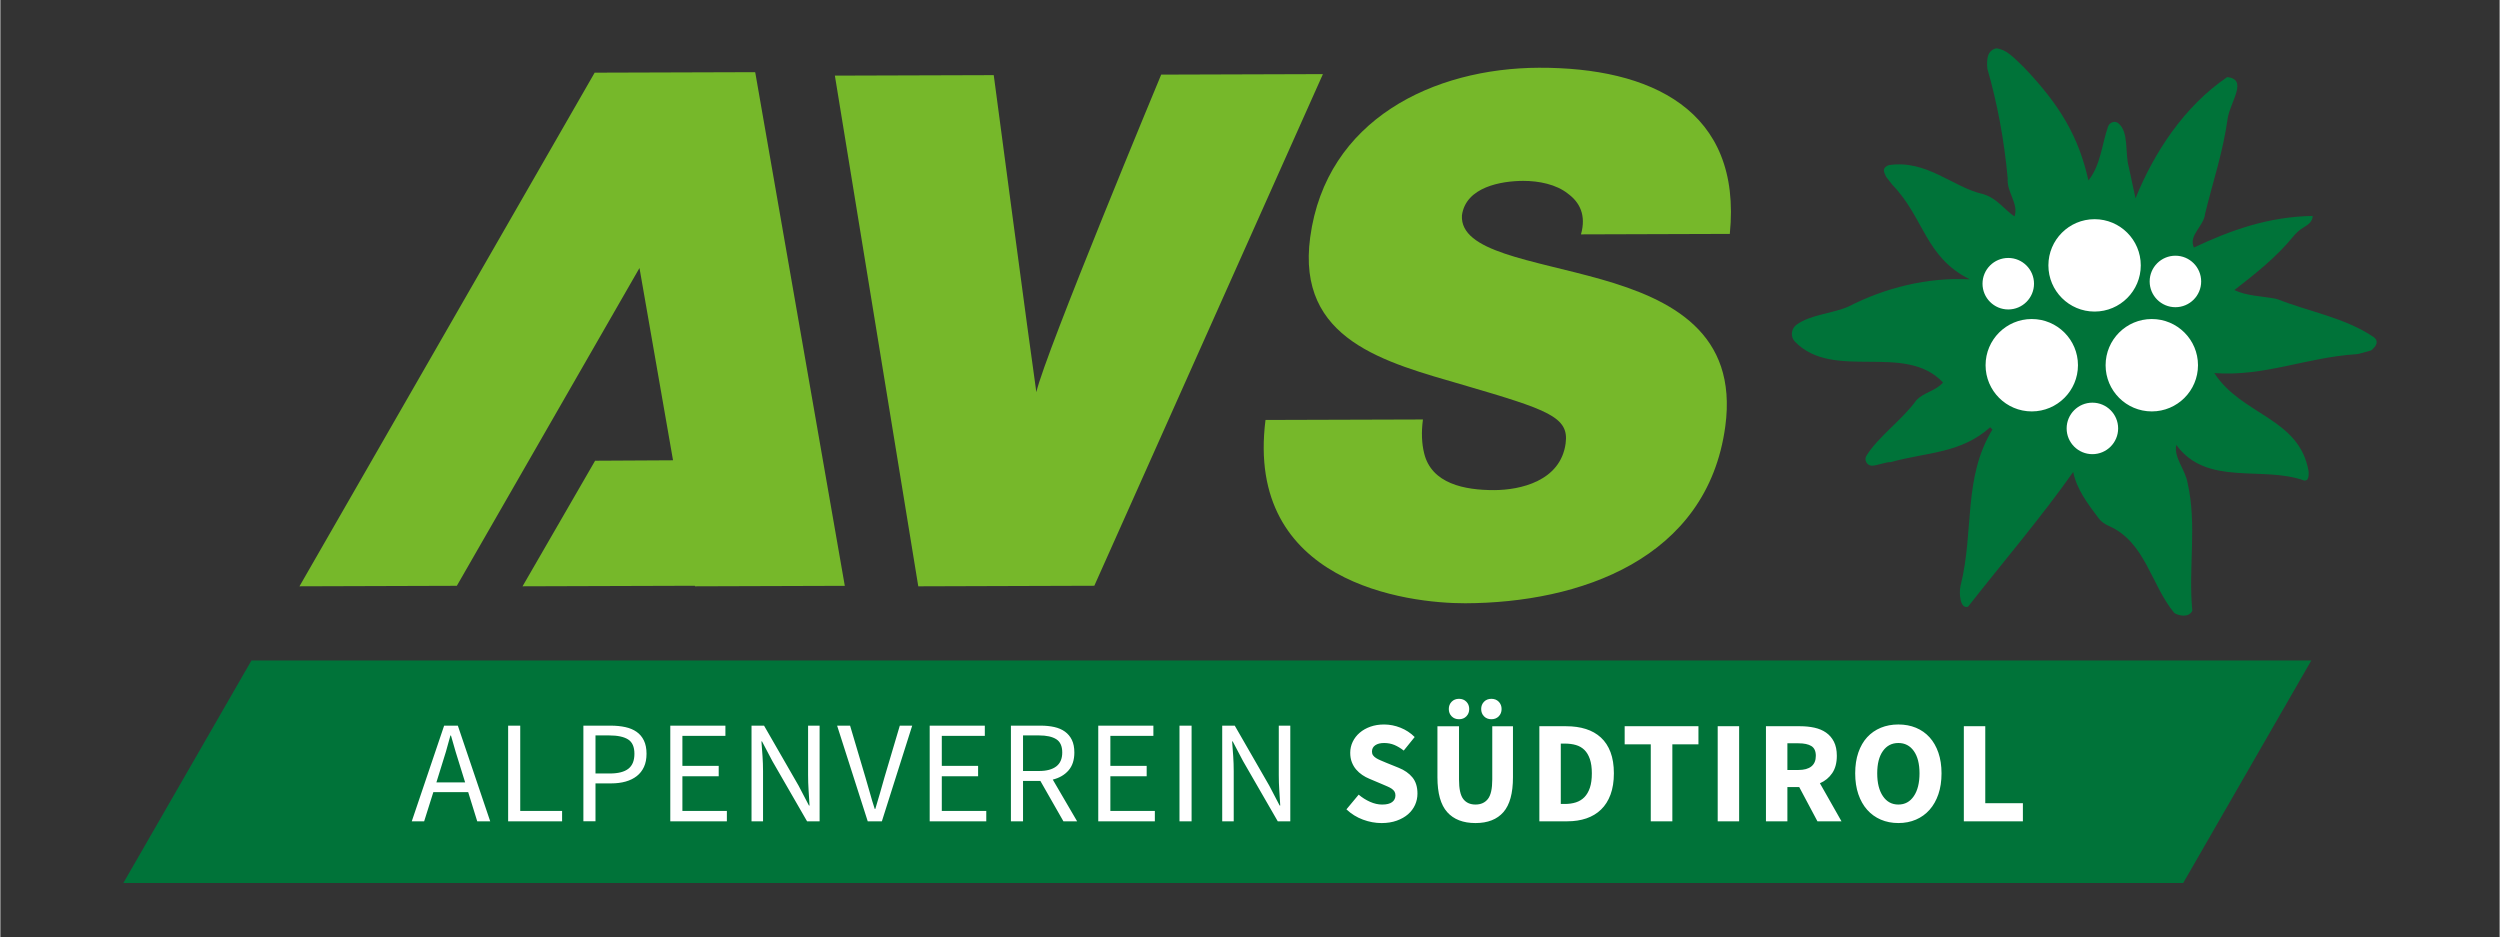
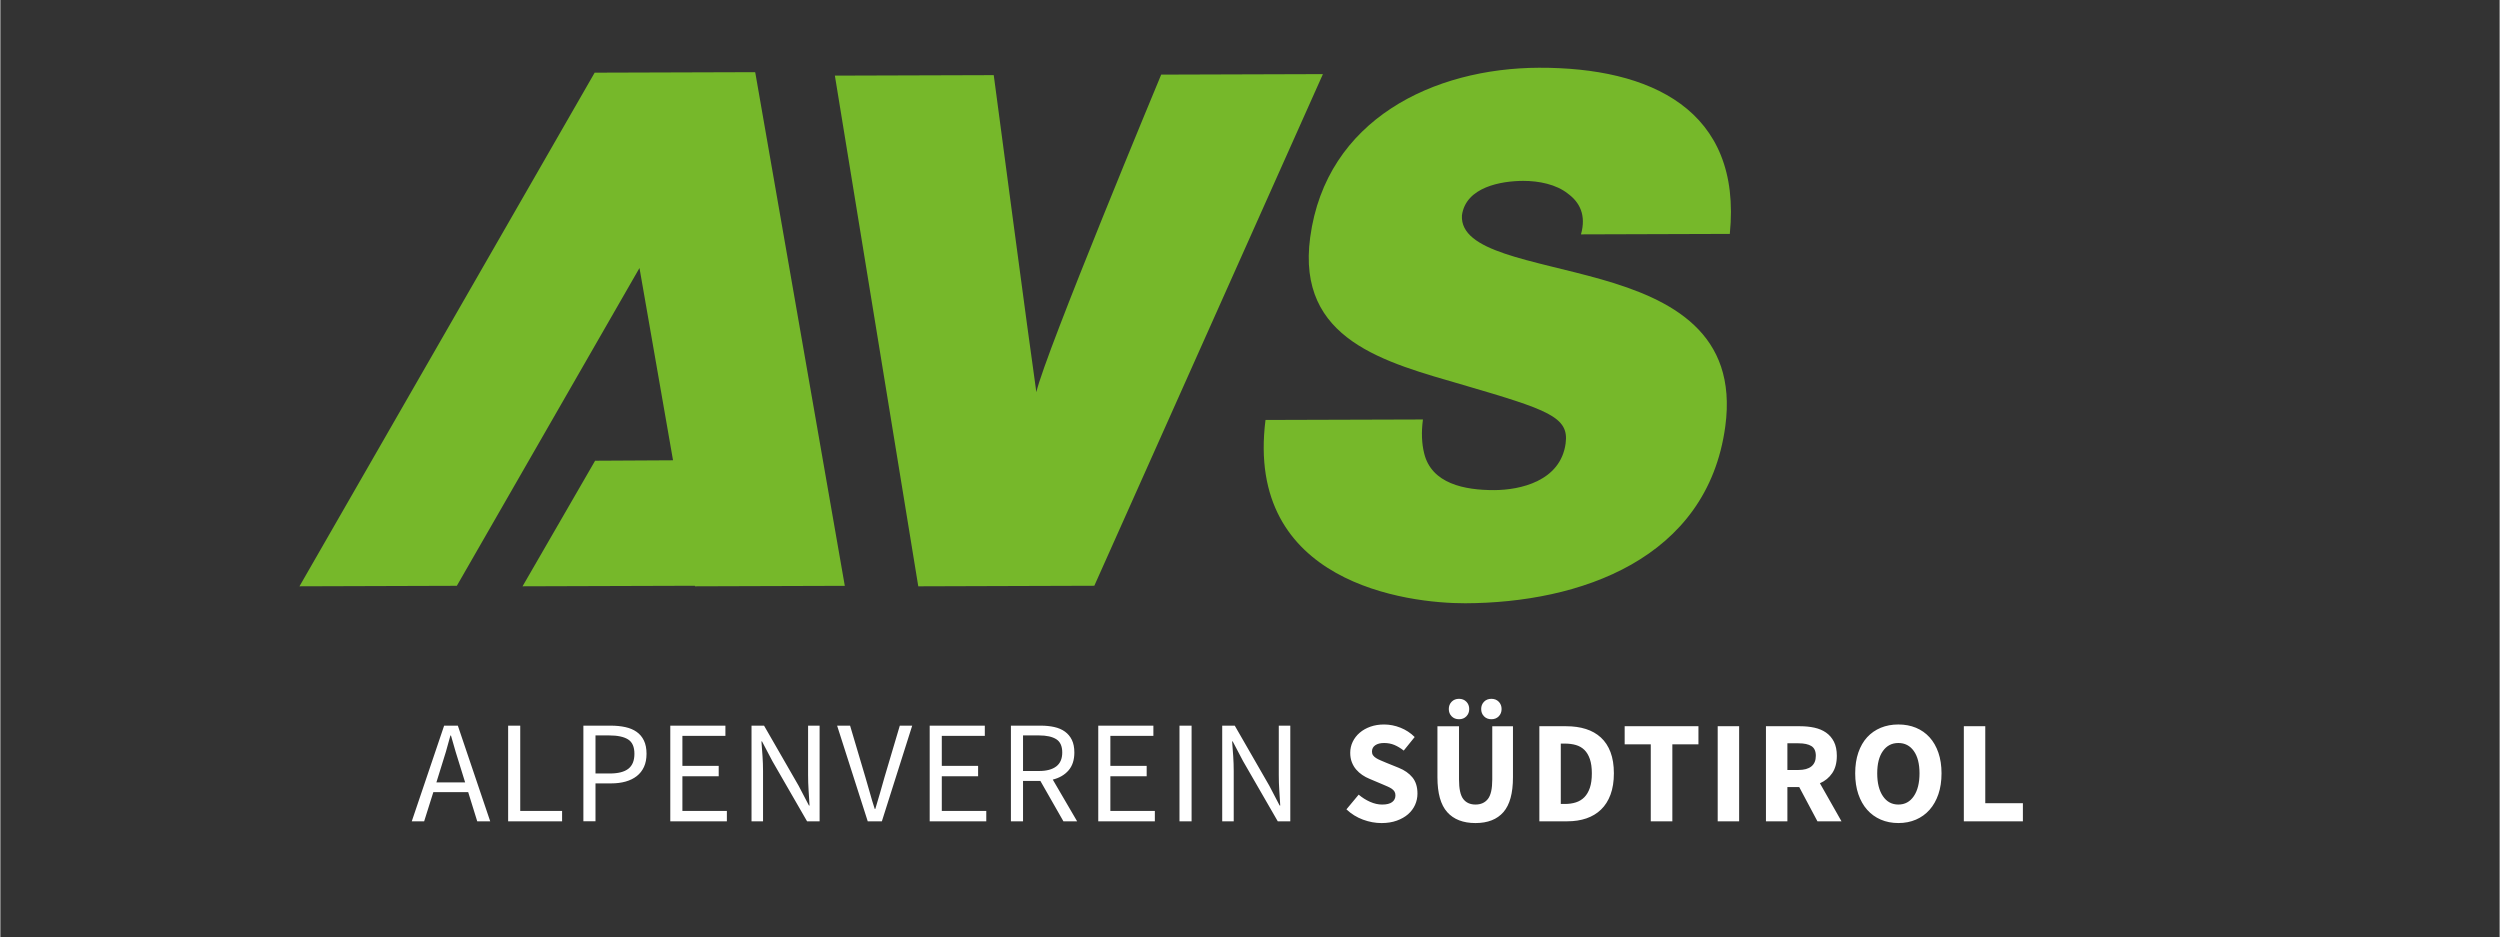
<svg xmlns="http://www.w3.org/2000/svg" version="1.1" id="Ebene_1" x="0px" y="0px" viewBox="0 0 3401.57 1275.59" width="3401" height="1275" style="enable-background:new 0 0 3401.57 1275.59;" xml:space="preserve">
  <rect x="0" y="0" width="3401.57" height="1275.59" fill="#333333" stroke="none" />
  <style type="text/css">
	.st0{fill:#76B82A;}
	.st1{fill:#FFFFFF;}
	.st2{fill:#007339;}
</style>
  <g>
    <g>
      <path class="st0" d="M2094.25,92.21c-143.16,0.44-289.84,70.05-311.55,230.82c-18.94,140.3,102.63,170.12,208.47,200.96    c115.2,33.73,144.07,43.38,139.2,79.43c-6.97,51.64-62.12,63.51-97.19,63.63c-39.93,0.12-85.49-8.5-95.43-50.35    c-3.15-12.65-3.96-28.23-1.59-45.78l-214.28,0.66c-28.05,222.15,193.12,249.71,272.01,249.47    c154.86-0.49,329.28-59.46,353.77-240.7c17.24-127.64-73.97-173.13-168.67-200.11c-94.68-26.97-192.57-37.38-189.77-87.06    c5.28-38.97,54.04-46.91,83.26-47c21.43-0.07,45.13,4.72,60.94,17.34c15.95,11.63,25.27,29.15,17.83,55.46l202.56-0.64    C2370.89,148.82,2245.21,91.74,2094.25,92.21 M1488.89,797.24l311.14-696.37l-220.12,0.69c0,0-158.2,380.04-169.91,432.17    c-8.03-54.38-57.98-431.47-57.98-431.47l-216.23,0.67l113.51,695.06L1488.89,797.24z M1027.65,99.9l-0.36-1.59l-4.25-0.07    l-214.18,0.67L407.08,797.98l214.18-0.67l248.6-432.55l45.65,261.71l-106.05,0.59l-98.77,170.92l234.61-0.73l0.12,0.73    l203.88-0.64L1027.65,99.9z" />
    </g>
-     <polygon class="st2" points="341.76,898.92 167.37,1201.81 2970.87,1201.81 3145.26,898.92  " />
    <g>
      <path class="st1" d="M606.35,1023.25c2.11-7.2,4.17-14.59,6.15-22.13h0.79c2.11,7.54,4.23,14.92,6.36,22.13    c2.11,7.21,4.36,14.46,6.74,21.73l6.15,19.85h-39.1l6.16-19.85C601.99,1037.72,604.23,1030.47,606.35,1023.25 M576.78,1117.82    l12.5-39.69h47.44l12.3,39.69h17.66l-44.05-130.19h-18.66l-44.05,130.19H576.78z M764.52,1117.82v-14.09h-56.96v-116.1h-16.47    v130.19H764.52z M809.98,1117.82v-51.61h21.44c7.14,0,13.65-0.82,19.55-2.48c5.88-1.65,10.94-4.13,15.17-7.43    c4.24-3.3,7.52-7.48,9.83-12.51c2.32-5.03,3.47-10.98,3.47-17.87c0-7.14-1.19-13.15-3.57-18.06c-2.38-4.89-5.68-8.83-9.92-11.8    c-4.23-2.98-9.36-5.14-15.38-6.46c-6.02-1.32-12.67-1.98-19.94-1.98H793.5v130.19H809.98z M809.98,1000.93h18.65    c11.38,0,19.95,1.82,25.71,5.45c5.76,3.63,8.62,10.16,8.62,19.55c0,9.27-2.74,16.05-8.23,20.35c-5.49,4.31-13.93,6.46-25.3,6.46    h-19.45V1000.93z M988.79,1117.82v-14.09h-60.53v-47.23h49.41v-14.09h-49.41v-40.88h58.54v-13.89h-75.02v130.19H988.79z     M1038.01,1117.82v-68.08c0-6.87-0.23-13.72-0.7-20.54c-0.46-6.81-0.96-13.52-1.48-20.14h0.79l14.09,26.8l47.23,81.96h17.06    V987.63h-15.68v67.28c0,6.88,0.23,13.85,0.7,20.94c0.47,7.07,0.89,13.93,1.29,20.54h-0.79l-14.09-26.99l-47.04-81.77h-17.05    v130.19H1038.01z M1199.75,1117.82l41.28-130.19h-16.87l-20.84,70.26c-2.25,7.8-4.3,15.02-6.14,21.63    c-1.86,6.61-3.98,13.76-6.36,21.44h-0.79c-2.51-7.67-4.66-14.82-6.45-21.44c-1.78-6.61-3.86-13.83-6.24-21.63l-20.85-70.26h-17.65    l41.67,130.19H1199.75z M1341.85,1117.82v-14.09h-60.54v-47.23h49.41v-14.09h-49.41v-40.88h58.55v-13.89h-75.03v130.19H1341.85z     M1391.87,1117.82v-54.97h23.61l31.35,54.97h18.66l-33.14-56.76c8.99-2.25,16.15-6.41,21.44-12.51    c5.29-6.08,7.93-14.21,7.93-24.41c0-6.74-1.13-12.43-3.37-17.07c-2.25-4.62-5.4-8.39-9.43-11.31c-4.04-2.91-8.86-5-14.49-6.25    c-5.62-1.25-11.74-1.88-18.36-1.88h-40.69v130.19H1391.87z M1391.87,1000.93h21.83c10.18,0,18,1.72,23.42,5.16    c5.41,3.44,8.13,9.46,8.13,18.06c0,8.47-2.71,14.79-8.13,18.95c-5.42,4.16-13.24,6.24-23.42,6.24h-21.83V1000.93z     M1571.28,1117.82v-14.09h-60.54v-47.23h49.41v-14.09h-49.41v-40.88h58.55v-13.89h-75.03v130.19H1571.28z M1621.28,987.63h-16.47    v130.19h16.47V987.63z M1678.63,1117.82v-68.08c0-6.87-0.23-13.72-0.69-20.54c-0.47-6.81-0.96-13.52-1.49-20.14h0.8l14.08,26.8    l47.24,81.96h17.06V987.63h-15.67v67.28c0,6.88,0.22,13.85,0.69,20.94c0.46,7.07,0.89,13.93,1.29,20.54h-0.79l-14.09-26.99    l-47.03-81.77h-17.07v130.19H1678.63z M1900.52,1116.93c6.08-2.19,11.21-5.09,15.39-8.73c4.16-3.64,7.33-7.88,9.52-12.71    c2.18-4.82,3.27-9.95,3.27-15.38c0-9.13-2.29-16.47-6.84-22.04c-4.57-5.55-10.82-9.92-18.76-13.1l-16.67-6.74    c-2.78-1.19-5.36-2.29-7.74-3.27c-2.38-1-4.46-2.05-6.25-3.17c-1.79-1.13-3.17-2.39-4.17-3.78c-0.99-1.38-1.49-3.07-1.49-5.05    c0-3.71,1.49-6.58,4.46-8.63c2.98-2.05,6.98-3.08,12.01-3.08c5.16,0,9.86,0.9,14.09,2.68c4.22,1.79,8.46,4.34,12.69,7.64    l14.89-18.46c-5.55-5.55-12-9.79-19.35-12.7c-7.33-2.91-14.79-4.36-22.32-4.36c-6.74,0-12.94,0.99-18.56,2.97    c-5.63,1.98-10.49,4.74-14.59,8.25c-4.1,3.51-7.27,7.6-9.52,12.3c-2.25,4.7-3.38,9.69-3.38,14.99c0,4.76,0.73,9.03,2.19,12.8    c1.46,3.77,3.4,7.07,5.85,9.92c2.44,2.86,5.23,5.34,8.35,7.45c3.1,2.11,6.31,3.84,9.62,5.16l16.87,7.14    c2.78,1.19,5.32,2.28,7.64,3.28c2.31,1,4.29,2.05,5.96,3.17c1.65,1.13,2.91,2.42,3.77,3.86c0.86,1.46,1.28,3.18,1.28,5.17    c0,3.84-1.48,6.88-4.46,9.13s-7.51,3.38-13.6,3.38c-5.42,0-10.95-1.26-16.58-3.77c-5.62-2.51-10.75-5.76-15.38-9.73l-16.68,20.04    c6.62,6.22,14.12,10.89,22.53,13.99c8.39,3.11,16.82,4.67,25.3,4.67C1887.55,1120.2,1894.43,1119.12,1900.52,1116.93     M2045.69,1105.32c8.67-9.92,13-25.73,13-47.43v-69.46h-28.17v72.43c0,12.71-1.99,21.57-5.97,26.59    c-3.97,5.04-9.58,7.55-16.87,7.55c-7.27,0-12.83-2.52-16.66-7.55c-3.85-5.02-5.76-13.88-5.76-26.59v-72.43h-29.37v69.46    c0,21.69,4.43,37.51,13.29,47.43c8.86,9.92,21.7,14.89,38.5,14.89C2024.36,1120.2,2037.03,1115.24,2045.69,1105.32     M1995.28,974.93c2.58-2.65,3.87-5.96,3.87-9.92c0-3.97-1.29-7.27-3.87-9.92c-2.57-2.66-5.92-3.98-10.03-3.98    s-7.43,1.33-10.02,3.98c-2.58,2.65-3.86,5.95-3.86,9.92c0,3.97,1.28,7.28,3.86,9.92s5.91,3.97,10.02,3.97    S1992.71,977.58,1995.28,974.93 M2039.35,974.93c2.57-2.65,3.86-5.96,3.86-9.92c0-3.97-1.29-7.27-3.86-9.92    c-2.58-2.66-5.92-3.98-10.03-3.98c-4.1,0-7.44,1.33-10.03,3.98c-2.57,2.65-3.86,5.95-3.86,9.92c0,3.97,1.29,7.28,3.86,9.92    c2.58,2.65,5.92,3.97,10.03,3.97C2033.42,978.9,2036.76,977.58,2039.35,974.93 M2132.72,1117.82c9.52,0,18.16-1.32,25.9-3.97    c7.74-2.65,14.39-6.66,19.94-12.01c5.56-5.36,9.86-12.14,12.9-20.35c3.04-8.2,4.57-17.86,4.57-28.97s-1.52-20.71-4.57-28.78    c-3.04-8.07-7.41-14.72-13.1-19.95c-5.69-5.22-12.5-9.09-20.45-11.6c-7.93-2.52-16.87-3.77-26.79-3.77h-36.52v129.4H2132.72z     M2123.78,1012.05h5.57c5.55,0,10.57,0.66,15.08,1.98c4.49,1.32,8.33,3.54,11.5,6.64c3.17,3.11,5.65,7.28,7.45,12.51    c1.78,5.23,2.67,11.68,2.67,19.35c0,7.8-0.89,14.35-2.67,19.65c-1.8,5.29-4.28,9.56-7.45,12.79c-3.17,3.25-7.01,5.6-11.5,7.06    c-4.51,1.46-9.53,2.19-15.08,2.19h-5.57V1012.05z M2275.61,1117.82v-104.79h35.52v-24.61h-100.42v24.61h35.53v104.79H2275.61z     M2366.51,988.42h-29.17v129.4h29.17V988.42z M2432.19,1117.82v-46.64h16.08l24.81,46.64h32.74l-29.37-51.8    c7.01-3.04,12.6-7.64,16.77-13.79c4.17-6.16,6.25-13.99,6.25-23.53c0-7.66-1.33-14.08-3.97-19.25c-2.65-5.16-6.24-9.29-10.73-12.4    c-4.49-3.11-9.75-5.33-15.78-6.65c-6.01-1.32-12.46-1.98-19.34-1.98h-46.64v129.4H2432.19z M2432.19,1011.65h15.09    c7.67,0,13.52,1.25,17.56,3.76c4.03,2.52,6.05,6.95,6.05,13.29c0,6.36-2.02,11.15-6.05,14.4c-4.04,3.24-9.89,4.86-17.56,4.86    h-15.09V1011.65z M2607.14,1115.54c7.21-3.1,13.39-7.56,18.56-13.39c5.17-5.82,9.16-12.89,12.01-21.23    c2.84-8.34,4.26-17.8,4.26-28.38c0-10.45-1.42-19.81-4.26-28.09c-2.85-8.26-6.84-15.25-12.01-20.94    c-5.17-5.68-11.34-10.02-18.56-13.01c-7.21-2.97-15.17-4.46-23.92-4.46c-8.73,0-16.7,1.49-23.91,4.46    c-7.21,2.99-13.4,7.29-18.56,12.9c-5.16,5.63-9.16,12.58-12.01,20.85c-2.85,8.27-4.27,17.69-4.27,28.28    c0,10.58,1.42,20.04,4.27,28.38c2.85,8.34,6.85,15.41,12.01,21.23c5.16,5.83,11.34,10.29,18.56,13.39    c7.2,3.11,15.18,4.67,23.91,4.67C2591.97,1120.2,2599.93,1118.65,2607.14,1115.54 M2562.19,1083.59    c-5.17-7.6-7.74-17.96-7.74-31.06c0-12.97,2.57-23.1,7.74-30.36c5.16-7.28,12.17-10.92,21.03-10.92c8.87,0,15.88,3.64,21.04,10.92    c5.17,7.27,7.75,17.4,7.75,30.36c0,13.1-2.58,23.46-7.75,31.06c-5.16,7.62-12.17,11.42-21.04,11.42    C2574.36,1095.01,2567.35,1091.21,2562.19,1083.59 M2752.71,1117.82v-24.61h-51.2V988.42h-29.17v129.4H2752.71z" />
-       <path class="st2" d="M2753.73,91.22c50.2,52.44,75.04,95.65,88.17,154.39c16.86-21.07,18.09-48.71,26.73-73.35    c2.02-5.76,9.13-8.38,13.9-4.58c14.71,11.71,9.01,40.81,14.26,59.53l9.23,42.7c25.01-61.85,66.09-125.23,124.82-164.99    c28.17,2.99,5.17,32.1,0.81,54.93c-6.85,48.81-19.7,84.69-30.99,131.26c-1.57,16.76-22.91,29.01-15.18,45.81    c50.24-23.77,102.08-42.17,161.65-43.01c-0.04,7.76-6.38,12.02-12.81,15.88c-5.29,3.17-9.84,7.39-13.74,12.18    c-23.02,28.25-52.56,51.51-80.07,72.82c16.95,8.08,37.53,8.29,56.22,11.77c1.2,0.22,2.36,0.58,3.5,1.02    c42.98,16.96,90.32,24.65,129.59,50.96c8.33,6.06,3.41,12.97-3.02,18.32l-15.73,4.39c-1.6,0.45-3.26,0.72-4.9,0.83    c-67.64,4.4-125.18,30.78-192.93,25.66c37.41,57.88,115.99,60.78,128.39,134.05c-0.06,4.53,0.72,12.92-6.08,12.21    c-56.56-20.54-132.78,8.58-174.02-48.52c-3.85,16.74,12.2,33.5,15.35,51.84c13,57.15,0.89,113.62,6.4,173.92    c-4.62,9.87-18.36,6.84-24.41,3.1c-32.01-38.41-39.22-96.77-89.53-118.73c-5.32-2.32-10.13-5.66-13.6-10.32    c-14.66-19.65-29.77-39.18-34.52-62.95c-44.2,62.58-95.19,122.17-143.1,183.33c-10.72,3.78-12.54-17.59-10.31-28.19    c18.89-74.84,3.09-146.54,43.45-212.93l-3.04-3.04c-40.42,35.88-85.04,33.56-135.81,47.5c-5.54-0.44-19.31,4.93-25.18,4.79    c-6.83-0.18-11.01-7.79-7.42-13.6c16.19-26.06,48.76-48.84,67.64-75.14c10.62-11.5,25.86-12.3,36.57-24.48    c-51.91-55.31-149.02-1.37-201.59-55.63c-6.36-6.56-5.23-17.53,2.12-22.95c19.19-14.1,48.71-14.97,71.13-24.94    c49.5-25.29,106.68-39.89,164.71-36.91c-61.11-30.42-61.89-83.76-105.37-128.66c-0.02-0.04-8.49-10.89-8.5-10.93    c-3.04-6.51-6.17-12.04,3.75-15.84c51.83-7.73,87.24,30.33,128.24,39.45c19.25,5.76,28.21,20.52,42.78,30.44    c6-17.58-10.8-32.81-9.25-51.86c-4.72-51.89-13.96-101.45-27.73-149.48c-0.83-11.46-0.85-24.42,12.16-27.49    C2730.17,67.28,2739.22,77.28,2753.73,91.22" />
-       <path class="st1" d="M2764.79,434.2c-34.72,0-62.86,28.15-62.86,62.87s28.14,62.88,62.86,62.88c34.73,0,62.88-28.16,62.88-62.88    S2799.51,434.2,2764.79,434.2 M2767.85,386.13c0-19.36-15.7-35.05-35.06-35.05c-19.35,0-35.03,15.69-35.03,35.05    c0,19.35,15.68,35.05,35.03,35.05C2752.15,421.18,2767.85,405.48,2767.85,386.13 M2847.31,548.04c-19.35,0-35.05,15.7-35.05,35.05    c0,19.35,15.7,35.04,35.05,35.04c19.36,0,35.04-15.69,35.04-35.04C2882.35,563.74,2866.67,548.04,2847.31,548.04 M2787.42,361.19    c0,34.72,28.15,62.86,62.87,62.86c34.73,0,62.87-28.14,62.87-62.86c0-34.73-28.14-62.87-62.87-62.87    C2815.57,298.32,2787.42,326.46,2787.42,361.19 M2928.17,434.2c-34.73,0-62.88,28.15-62.88,62.87s28.15,62.88,62.88,62.88    c34.72,0,62.86-28.16,62.86-62.88S2962.89,434.2,2928.17,434.2 M2925.25,383.07c0,19.36,15.69,35.04,35.04,35.04    c19.37,0,35.06-15.68,35.06-35.04c0-19.36-15.69-35.04-35.06-35.04C2940.94,348.03,2925.25,363.71,2925.25,383.07" />
    </g>
  </g>
</svg>